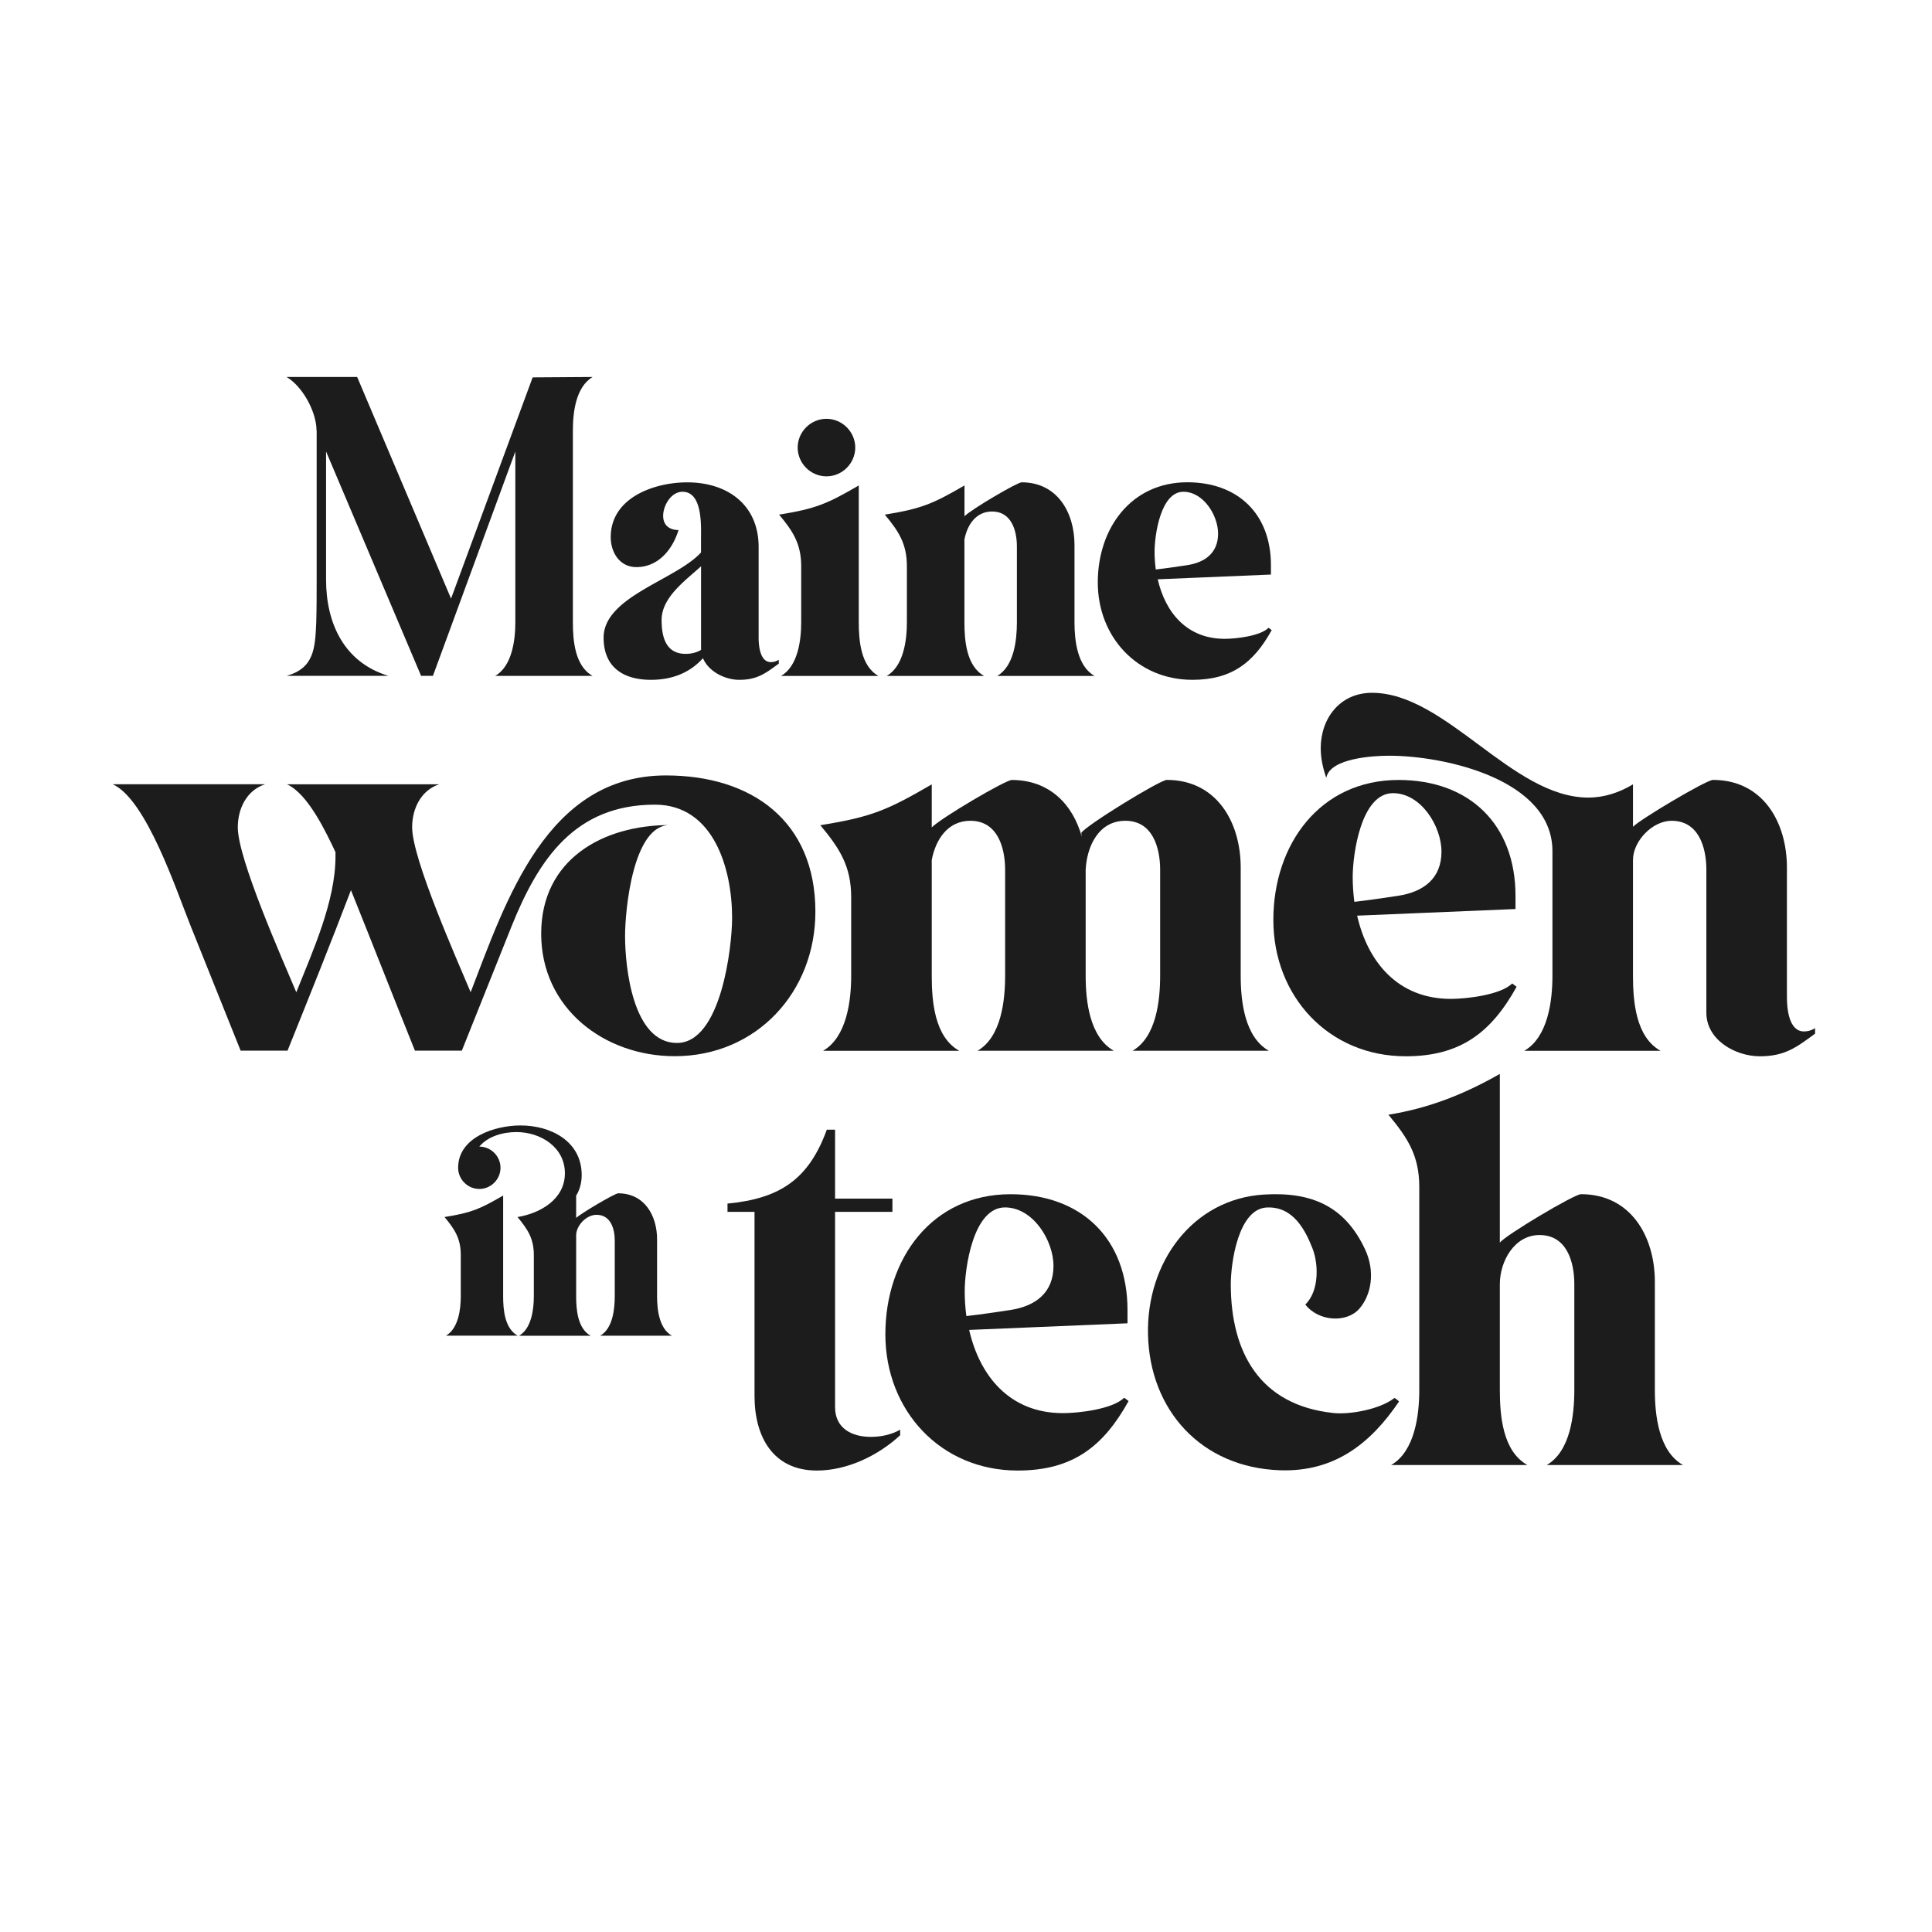
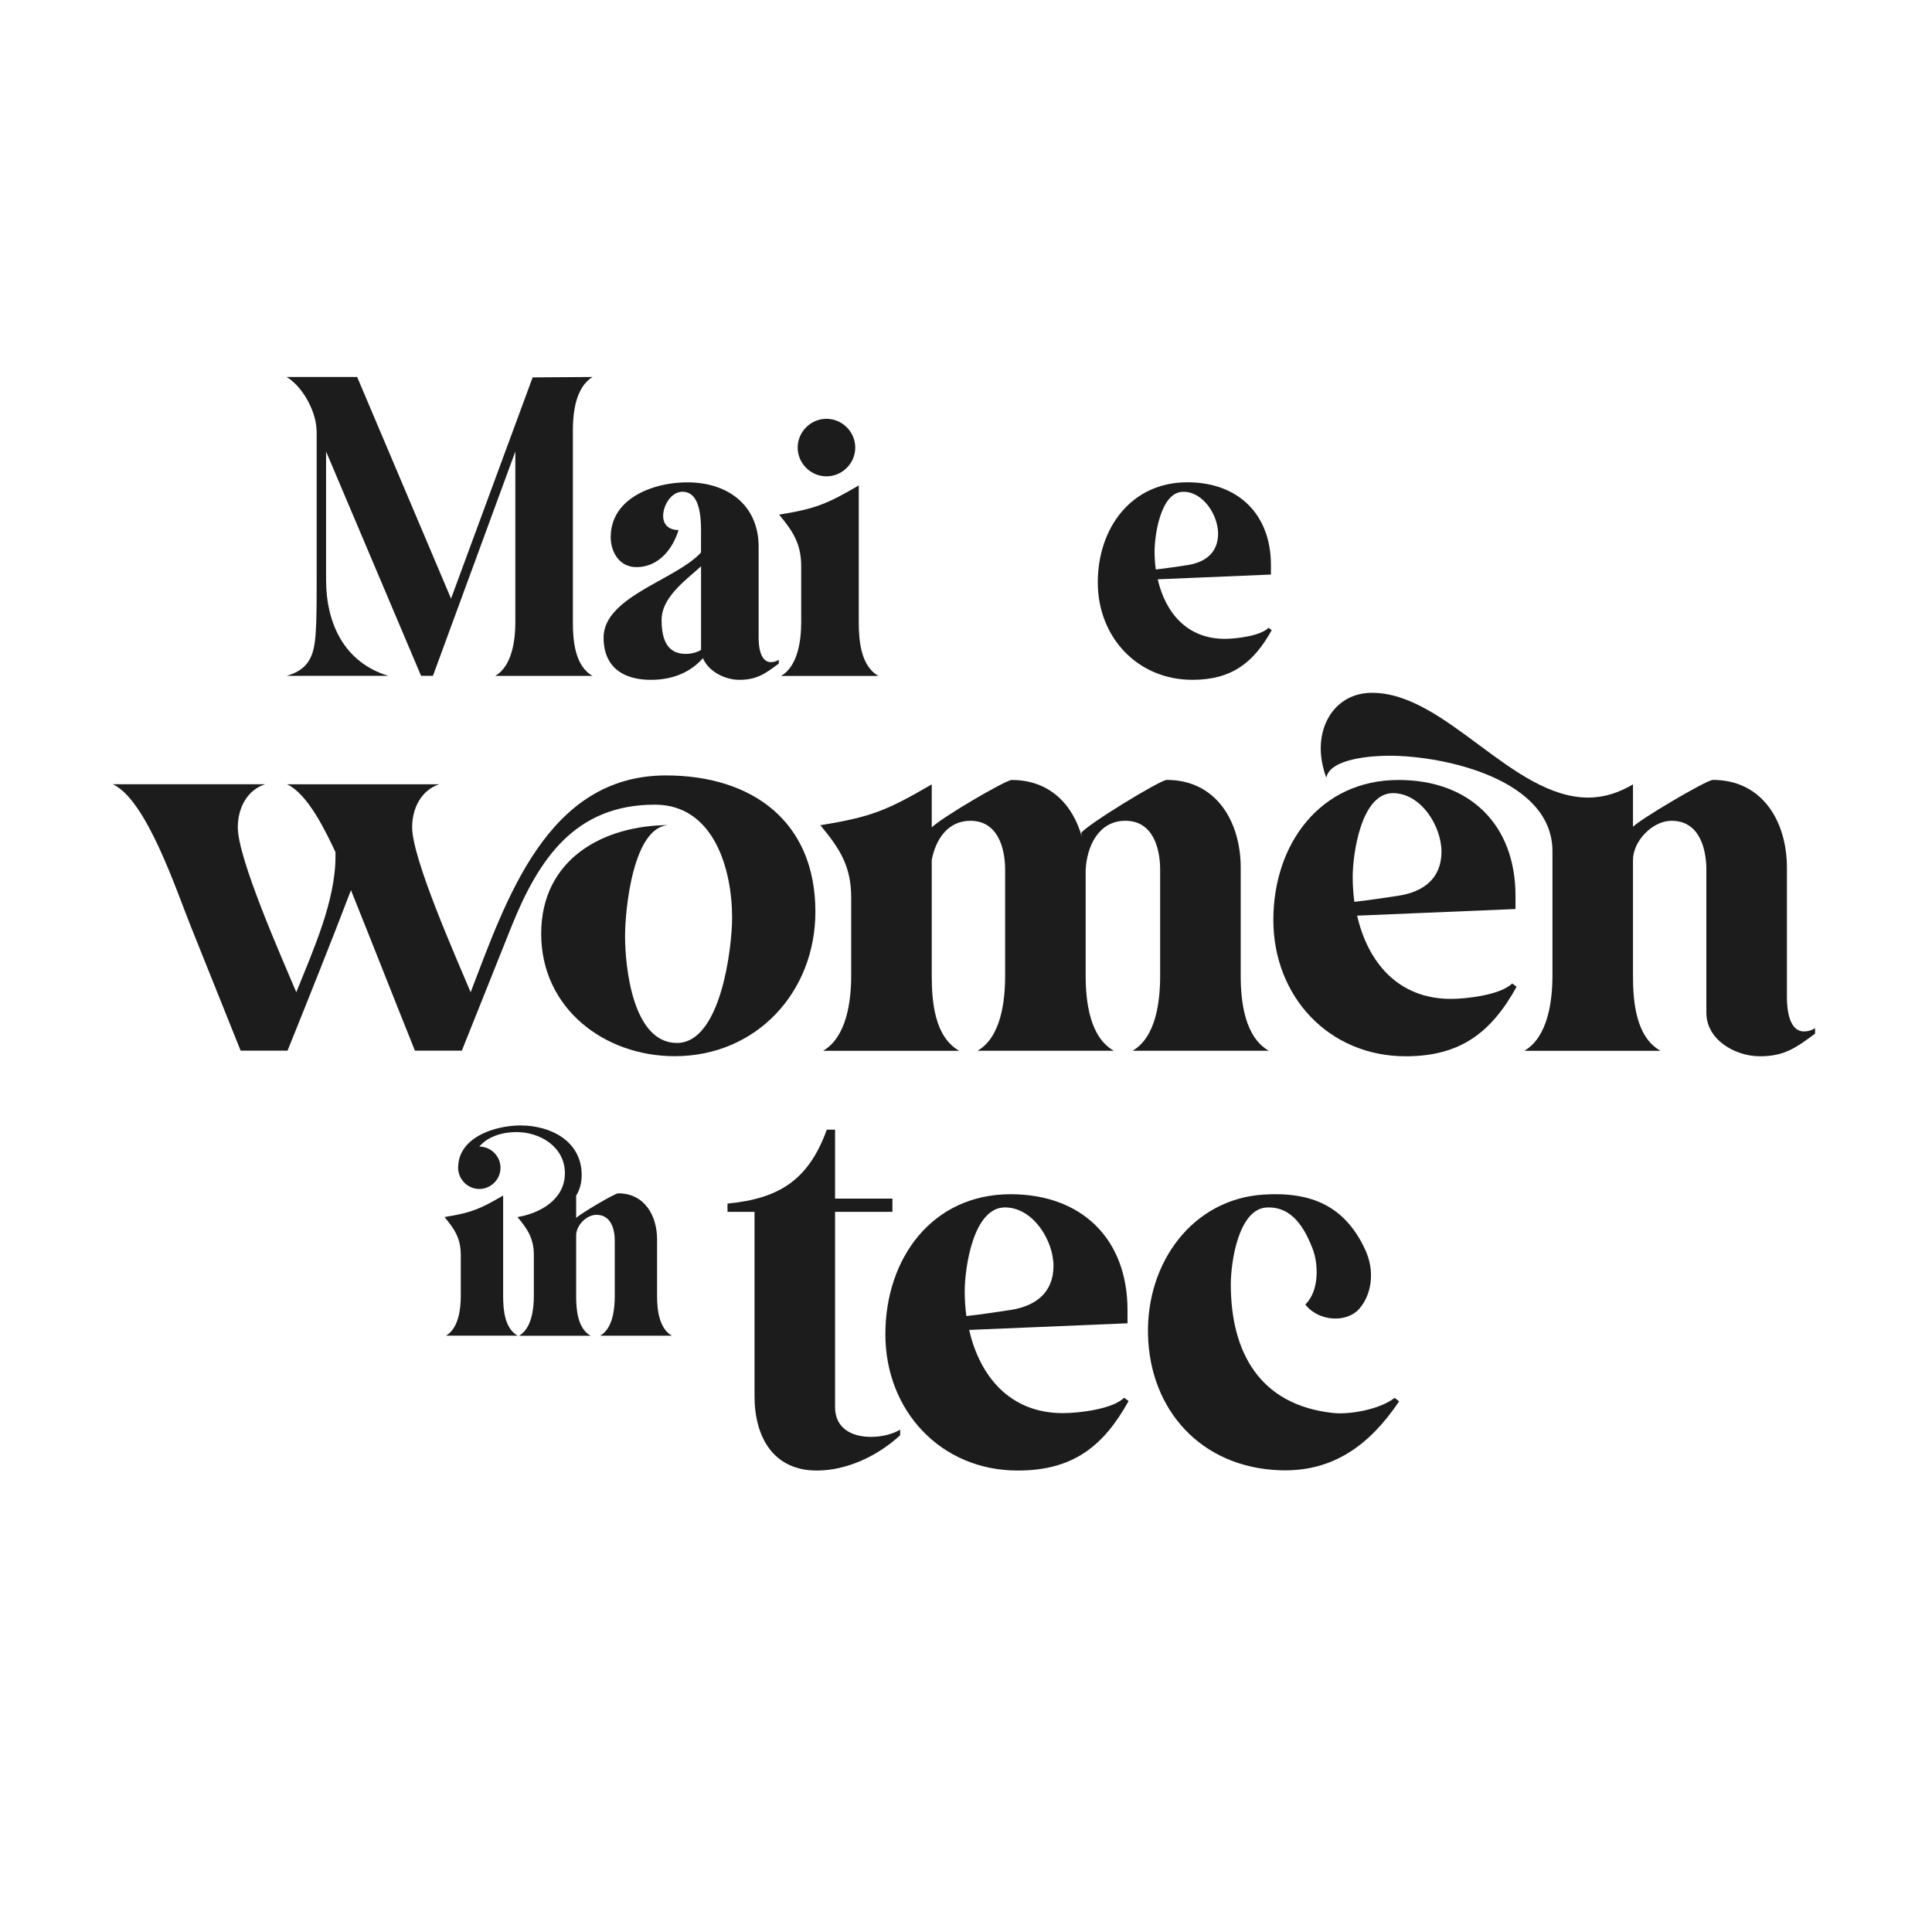
<svg xmlns="http://www.w3.org/2000/svg" data-bbox="21.871 73.172 330.43 212.258" height="500" viewBox="0 0 375 375" width="500" data-type="color">
  <g>
    <defs>
      <clipPath id="9bebd1c7-55fc-40c4-a4ff-54144b272d7d">
        <path d="M55 73.172h61V132H55Zm0 0" />
      </clipPath>
      <clipPath id="c2835c40-0440-4097-af84-a57aec0dcfba">
        <path d="M141 219h34v66.422h-34Zm0 0" />
      </clipPath>
      <clipPath id="6bfbaf4f-6737-4749-a6e1-65d63bec03fd">
        <path d="M171 231h49v54.422h-49Zm0 0" />
      </clipPath>
      <clipPath id="e7e22bcb-a646-461a-8b01-052e994e55f1">
        <path d="M21.7 150H159v56H21.7Zm0 0" />
      </clipPath>
      <clipPath id="0c57997d-7b8b-47b1-a219-0d63a2645e86">
        <path d="M256 134h96.45v72H256Zm0 0" />
      </clipPath>
      <clipPath id="7cbc2ce8-a24a-4bdf-b815-4f3941fb869d">
        <path d="M222 231h50v54.422h-50Zm0 0" />
      </clipPath>
    </defs>
    <g clip-path="url(#9bebd1c7-55fc-40c4-a4ff-54144b272d7d)">
      <path d="M61.438 83.586c0-3.598-2.676-8.57-5.813-10.414h13.7l18.222 43.016 15.84-42.938 11.636-.078c-3.289 1.984-3.828 6.887-3.828 10.414v37.195c0 3.516.383 8.496 3.828 10.41H96.121c3.285-1.914 3.906-6.964 3.906-10.41V87.637l-15.996 43.547h-2.297L63.29 87.637v24.875c0 8.5 3.52 16.074 12.098 18.672H55.64c5.363-1.532 5.511-5.364 5.742-10.332.082-2.758.082-5.586.082-8.34V83.586Zm0 0" fill="#1c1c1c" data-color="1" />
    </g>
    <path d="M151.148 128.816c-2.605 1.914-4.207 3.137-7.656 3.137-2.758 0-5.972-1.601-7.047-4.207-2.375 2.676-5.742 4.207-10.101 4.207-5.364 0-9.184-2.445-9.184-8.187 0-7.957 14.004-11.176 18.906-16.528v-2.445c0-2.606.38-9.34-3.597-9.34-2.219 0-3.75 2.676-3.75 4.668 0 1.836 1.222 2.758 2.984 2.758-1.152 3.746-3.898 7.195-8.187 7.195-3.22 0-4.973-2.836-4.973-5.812 0-7.66 8.418-10.637 14.855-10.637 7.809 0 13.852 4.36 13.852 12.55v17.598c0 1.454.23 4.743 2.375 4.743a2.74 2.74 0 0 0 1.535-.461v.761Zm-15.074-18.902c-2.906 2.676-7.656 5.973-7.656 10.414 0 3.215.762 6.586 4.668 6.586 1.223 0 2.226-.312 2.988-.766Zm0 0" fill="#1c1c1c" data-color="1" />
    <path d="M151.61 131.191c3.288-1.914 3.902-6.964 3.902-10.41v-10.867c0-4.36-1.606-6.816-4.29-10.023 7.118-1.153 9.262-2.063 15.465-5.664v26.562c0 3.52.383 8.5 3.829 10.414h-18.907Zm3.218-44.32c0-3.055 2.527-5.582 5.586-5.582 3.055 0 5.59 2.527 5.59 5.582 0 3.059-2.524 5.586-5.59 5.586-3.07 0-5.586-2.527-5.586-5.586Zm0 0" fill="#1c1c1c" data-color="1" />
-     <path d="M172.121 131.191c3.29-1.914 3.906-6.964 3.906-10.41v-10.867c0-4.36-1.601-6.816-4.289-10.023 7.117-1.153 9.262-2.063 15.469-5.664v5.976c1.371-1.375 10.254-6.586 11.094-6.586 6.887 0 10.258 5.813 10.258 12.168v15.004c0 3.52.53 8.5 3.898 10.414h-18.906c3.289-1.914 3.828-6.969 3.828-10.414v-14.695c0-3.137-1.07-6.813-4.82-6.813-3.137 0-4.82 2.606-5.364 5.43v16.078c0 3.52.383 8.5 3.832 10.414h-18.906Zm0 0" fill="#1c1c1c" data-color="1" />
    <path d="M224.715 112.441c1.453 6.352 5.582 11.555 13.012 11.555 2.144 0 6.886-.531 8.5-2.144l.609.46c-3.52 6.356-7.809 9.641-15.387 9.641-10.715 0-18.37-8.336-18.37-18.902 0-10.563 6.503-19.442 17.378-19.442 9.875 0 16.23 6.204 16.23 16.075v1.836Zm4.972-16.988c-4.44 0-5.585 8.496-5.585 11.633 0 1.152.082 2.297.23 3.45 2.066-.231 4.059-.532 6.125-.845 3.45-.53 5.973-2.375 5.973-6.12 0-3.52-2.836-8.118-6.735-8.118Zm0 0" fill="#1c1c1c" data-color="1" />
    <path d="M97.66 232.063v19.53c0 2.59.285 6.25 2.813 7.657H86.566c2.418-1.406 2.871-5.121 2.871-7.656v-7.992c0-3.207-1.18-5.008-3.156-7.375 5.239-.84 6.809-1.524 11.371-4.165Zm2.813 4.164c4.386-.735 9.172-3.43 9.172-8.497 0-5.07-4.723-7.996-9.403-7.996-2.59 0-5.515.79-7.207 2.82 2.25 0 4.113 1.86 4.113 4.11 0 2.254-1.863 4.113-4.113 4.113-2.25 0-4.113-1.859-4.113-4.113 0-5.965 7.207-8.215 12.11-8.215 5.855 0 11.874 3.04 11.874 9.625 0 1.41-.336 2.817-1.074 3.996v4.336c.676-.738 7.492-4.785 8.164-4.785 5.07 0 7.543 4.277 7.543 8.95v11.03c0 2.59.39 6.25 2.871 7.66h-13.906c2.422-1.41 2.82-5.124 2.82-7.66v-10.8c0-2.305-.789-5.008-3.547-5.008-1.968 0-3.945 2.082-3.945 3.996v11.824c0 2.586.285 6.246 2.82 7.657h-13.906c2.418-1.41 2.871-5.122 2.871-7.657v-7.996c0-3.207-1.18-5.004-3.156-7.37Zm0 0" fill="#1c1c1c" data-color="1" />
    <g clip-path="url(#c2835c40-0440-4097-af84-a57aec0dcfba)">
      <path d="M162.086 232.648h11.133v2.57h-11.133v37.903c0 4.176 3.316 5.777 6.96 5.777 1.923 0 3.962-.425 5.673-1.39v1.074c-4.281 3.961-10.281 6.848-16.168 6.848-8.563 0-12.098-6.637-12.098-14.453v-35.758h-5.246v-1.606c10.066-.965 15.738-4.597 19.277-14.347h1.602Zm0 0" fill="#1c1c1c" data-color="1" />
    </g>
    <g clip-path="url(#6bfbaf4f-6737-4749-a6e1-65d63bec03fd)">
      <path d="M188.11 258.125c2.03 8.89 7.816 16.164 18.206 16.164 2.993 0 9.633-.75 11.883-2.992l.86.644c-4.926 8.891-10.918 13.489-21.52 13.489-14.988 0-25.691-11.672-25.691-26.446 0-14.773 9.101-27.187 24.3-27.187 13.809 0 22.7 8.668 22.7 22.484v2.57l-30.73 1.286Zm6.956-23.766c-6.21 0-7.816 11.883-7.816 16.27 0 1.605.105 3.207.32 4.82 2.887-.32 5.672-.754 8.559-1.18 4.824-.75 8.351-3.312 8.351-8.558 0-4.93-3.96-11.352-9.421-11.352Zm0 0" fill="#1c1c1c" data-color="1" />
    </g>
-     <path d="M275.48 230.395c0-6.106-2.25-9.524-5.988-14.028 7.922-1.285 14.668-3.96 21.625-7.922v32.762c.965-1.39 14.457-9.418 15.742-9.418 9.633 0 14.348 8.133 14.348 17.024v20.984c0 4.93.754 11.887 5.461 14.562h-26.45c4.61-2.675 5.356-9.742 5.356-14.562v-20.55c0-4.388-1.5-9.528-6.746-9.528-4.93 0-7.71 5.14-7.71 9.527v20.55c0 4.93.53 11.888 5.35 14.563h-26.445c4.61-2.675 5.457-9.742 5.457-14.562Zm0 0" fill="#1c1c1c" data-color="1" />
    <g clip-path="url(#e7e22bcb-a646-461a-8b01-052e994e55f1)">
      <path d="M51.406 152.242c-3.539 1.176-5.25 4.715-5.25 8.348 0 6.105 8.563 25.37 11.356 32.008 3.207-8.028 7.605-17.66 7.605-26.336v-.86c-1.816-3.855-5.355-11.355-9.422-13.172h29.547c-3.535 1.18-5.246 4.715-5.246 8.348 0 6.11 8.57 25.375 11.356 32.012 6.851-17.77 14.773-42.078 37.898-42.078 16.707 0 29.016 8.89 29.016 26.445 0 15.633-11.457 28.05-27.305 28.05-13.703 0-25.918-9.316-25.918-23.769 0-14.453 11.992-21.093 24.95-21.093-7.169 0-8.669 16.59-8.669 21.52 0 6.105 1.5 20.773 10.07 20.773s10.708-18.63 10.708-24.301c0-9.422-3.536-21.953-14.989-21.953-15.527 0-22.593 10.601-27.84 23.664l-9.632 24.086h-9.102c-4.176-10.387-8.242-20.774-12.418-31.153-3.96 10.387-8.137 20.774-12.312 31.153h-9.102l-9.742-24.301c-2.676-6.637-8.559-24.512-15.094-27.41h29.55Zm0 0" fill="#1c1c1c" data-color="1" />
    </g>
    <path d="M209.879 161.66c.965-1.496 15.312-10.281 16.59-10.281 9.633 0 14.351 8.137 14.351 17.027v20.985c0 4.925.75 11.882 5.457 14.562h-26.445c4.61-2.68 5.352-9.742 5.352-14.562V168.84c0-4.387-1.496-9.528-6.746-9.528-5.247 0-7.497 5.036-7.711 9.528v20.55c0 4.926.753 11.883 5.46 14.563h-26.445c4.606-2.68 5.352-9.742 5.352-14.562V168.84c0-4.387-1.496-9.528-6.746-9.528-4.387 0-6.743 3.641-7.496 7.606v22.48c0 4.93.53 11.887 5.351 14.563h-26.445c4.61-2.676 5.457-9.742 5.457-14.563V174.2c0-6.105-2.25-9.523-5.988-14.027 9.953-1.606 12.957-2.89 21.625-7.922v8.348c1.921-1.922 14.347-9.207 15.527-9.207 7.39 0 11.887 4.82 13.598 11.023l-.11-.754Zm0 0" fill="#1c1c1c" data-color="1" />
    <path d="M263.418 177.719c2.031 8.89 7.82 16.164 18.207 16.164 2.996 0 9.633-.754 11.887-2.996l.86.648c-4.93 8.89-10.923 13.488-21.52 13.488-14.989 0-25.696-11.671-25.696-26.445 0-14.773 9.102-27.187 24.301-27.187 13.809 0 22.7 8.668 22.7 22.484v2.566l-30.727 1.286Zm6.96-23.77c-6.214 0-7.82 11.887-7.82 16.274 0 1.601.11 3.207.32 4.82 2.892-.32 5.673-.754 8.563-1.18 4.82-.754 8.348-3.312 8.348-8.558 0-4.93-3.96-11.356-9.422-11.356Zm0 0" fill="#1c1c1c" data-color="1" />
    <g clip-path="url(#0c57997d-7b8b-47b1-a219-0d63a2645e86)">
      <path d="M256.348 145.285c0-5.887 3.75-10.812 9.96-10.812 14.352 0 27.192 20.336 41.977 20.336 3.102 0 6-.965 8.676-2.567v8.238c1.285-1.39 14.242-9.101 15.527-9.101 9.637 0 14.352 8.137 14.352 17.027v25.16c0 2.036.32 6.637 3.312 6.637.754 0 1.5-.215 2.149-.637v1.07c-3.645 2.677-5.887 4.387-10.707 4.387-4.824 0-10.39-3.207-10.39-8.453v-27.73c0-4.387-1.497-9.528-6.743-9.528-3.75 0-7.5 3.961-7.5 7.606v22.48c0 4.93.531 11.887 5.355 14.563h-26.449c4.61-2.676 5.461-9.742 5.461-14.563v-24.191c0-13.914-20.883-18.523-31.695-18.523-2.89 0-11.461.425-12.203 4.28-.64-1.816-1.075-3.75-1.075-5.671Zm0 0" fill="#1c1c1c" data-color="1" />
    </g>
    <g clip-path="url(#7cbc2ce8-a24a-4bdf-b815-4f3941fb869d)">
      <path d="M254.77 242.352c-1.403-3.563-3.75-8.235-8.907-7.977-5.445.266-6.984 10.547-6.968 15.066.054 12.903 5.496 23.297 19.933 24.825 3.156.336 9.024-.704 11.824-2.918.391.203.61.382.903.675-5.602 8.301-12.664 13.707-23.078 13.356-15.344-.516-25.305-11.7-25.649-26.313-.34-14.082 8.703-26.332 22.442-27.199 9.472-.601 15.828 2.375 19.69 10.637 2.024 4.324 1.208 8.851-1.116 11.52-2.438 2.792-7.887 2.515-10.485-.817 2.786-2.695 2.528-8.004 1.41-10.855Zm0 0" fill="#1c1c1c" data-color="1" />
    </g>
  </g>
</svg>